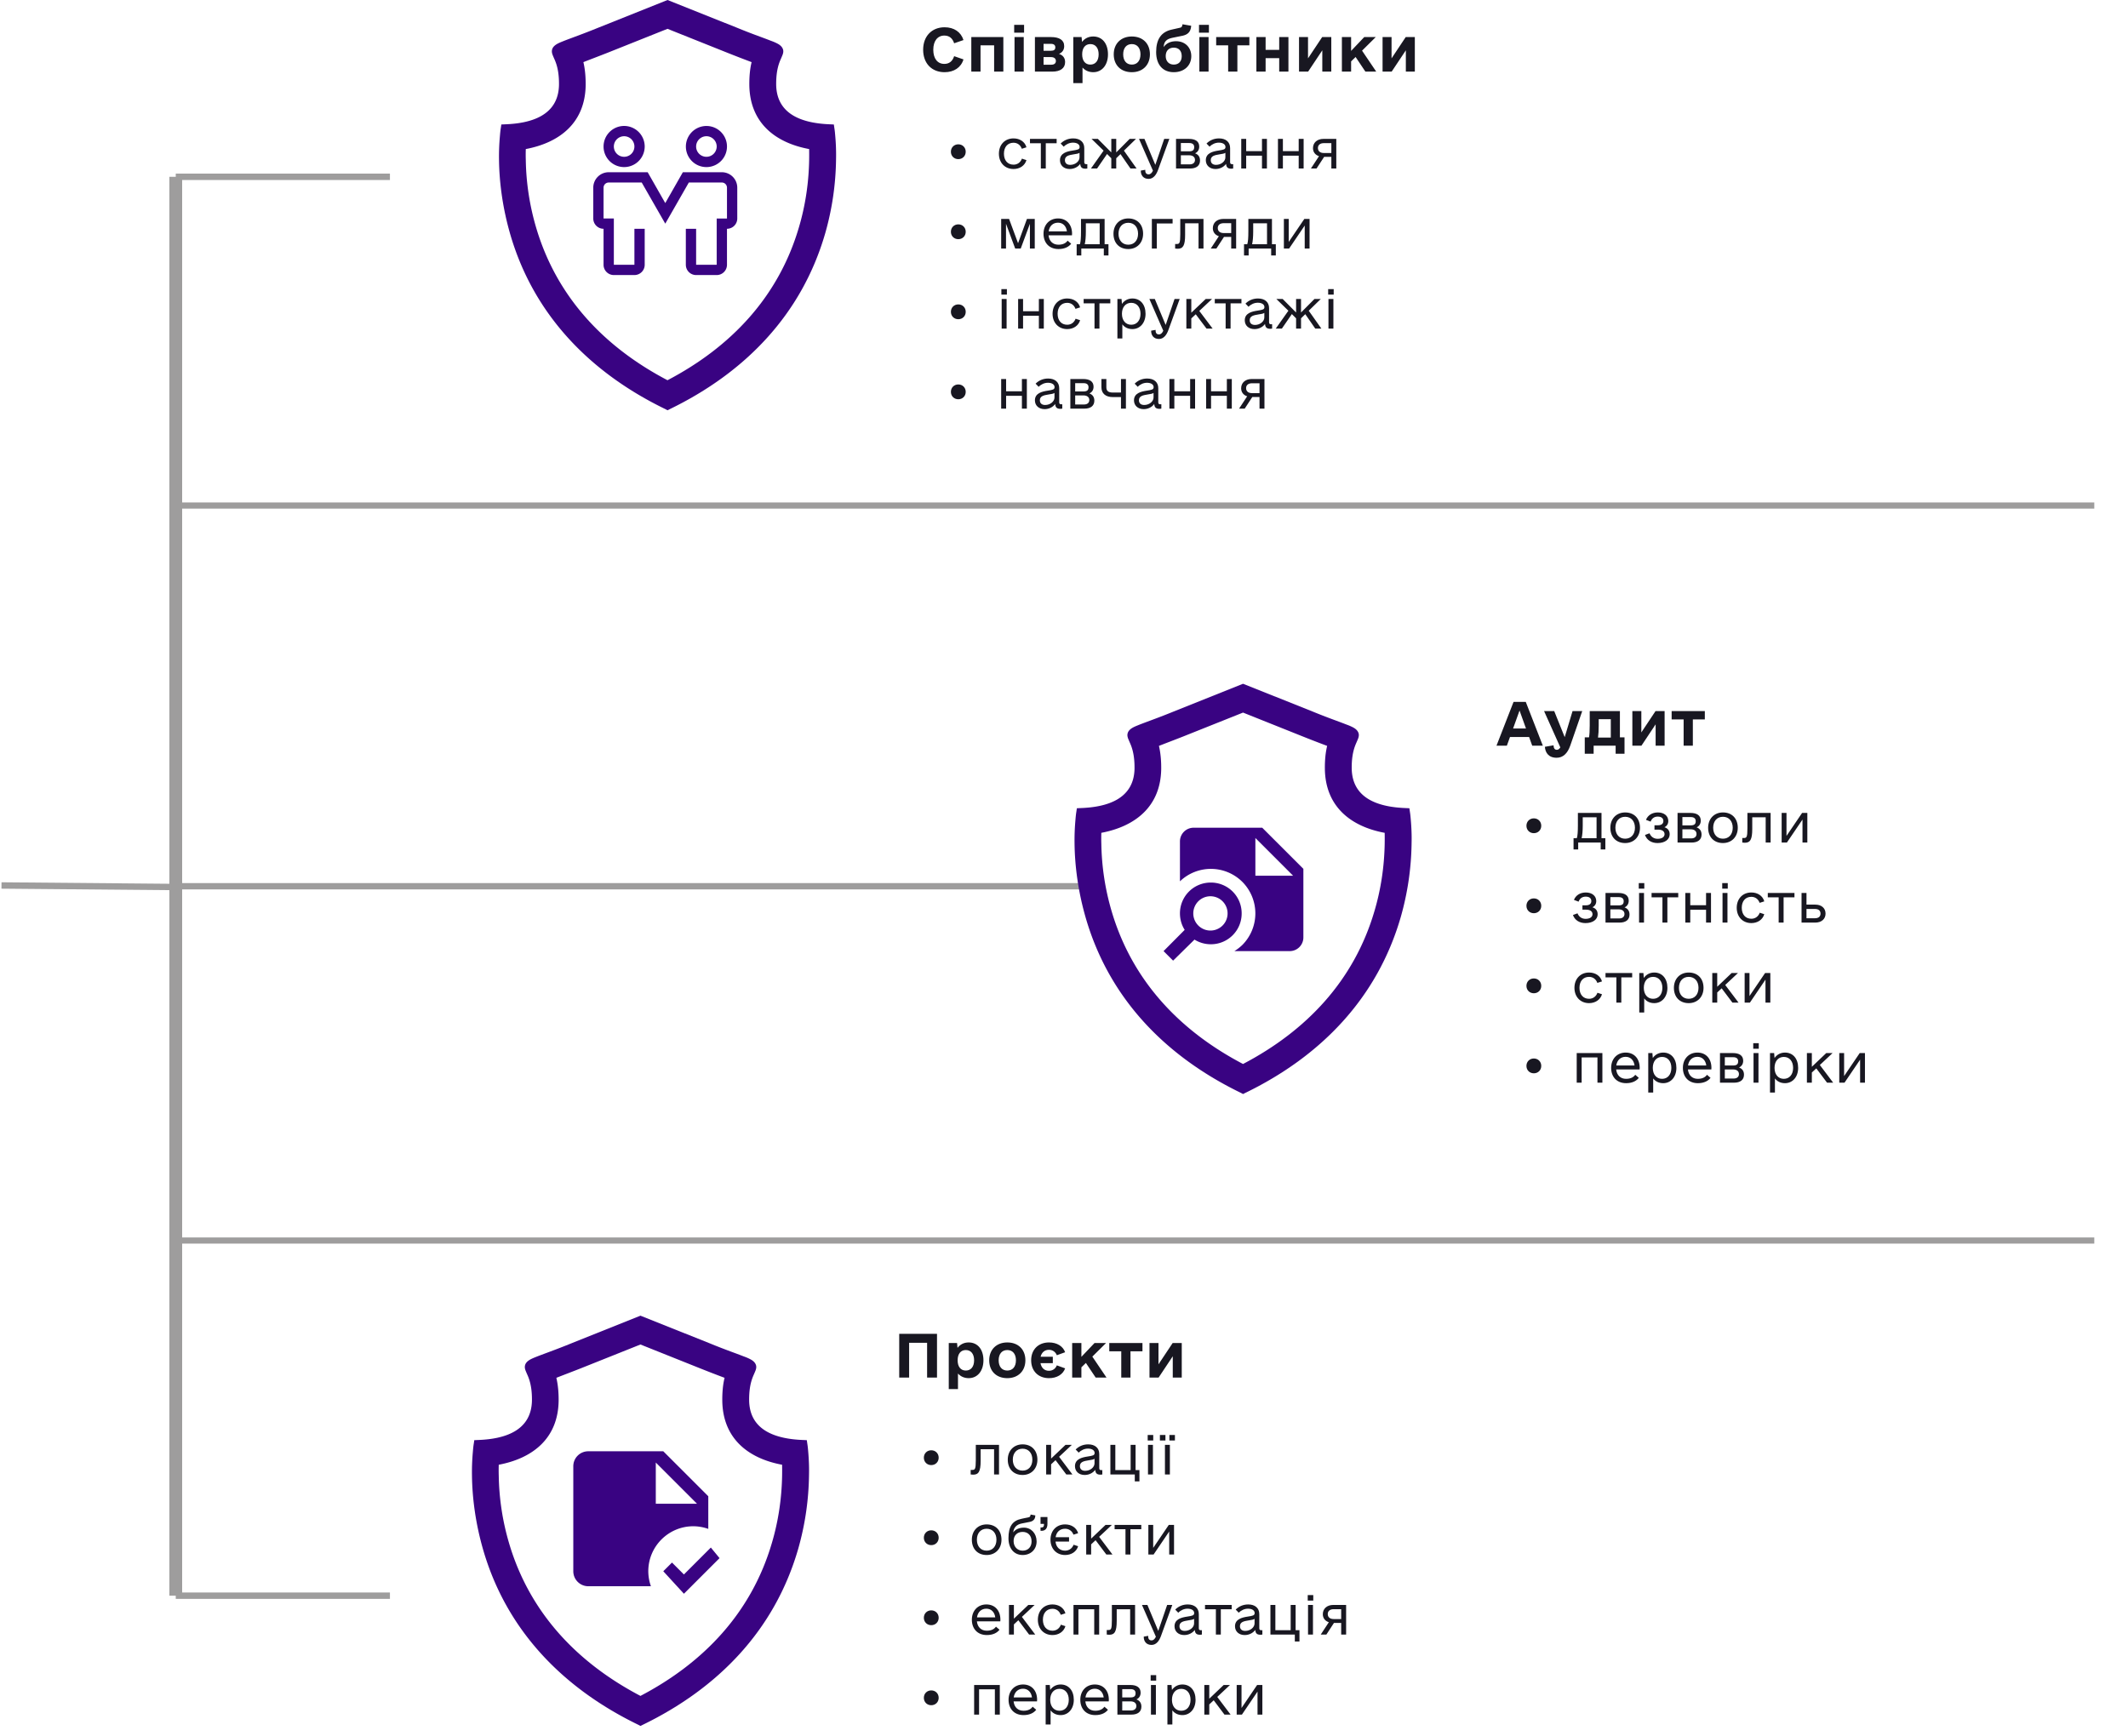
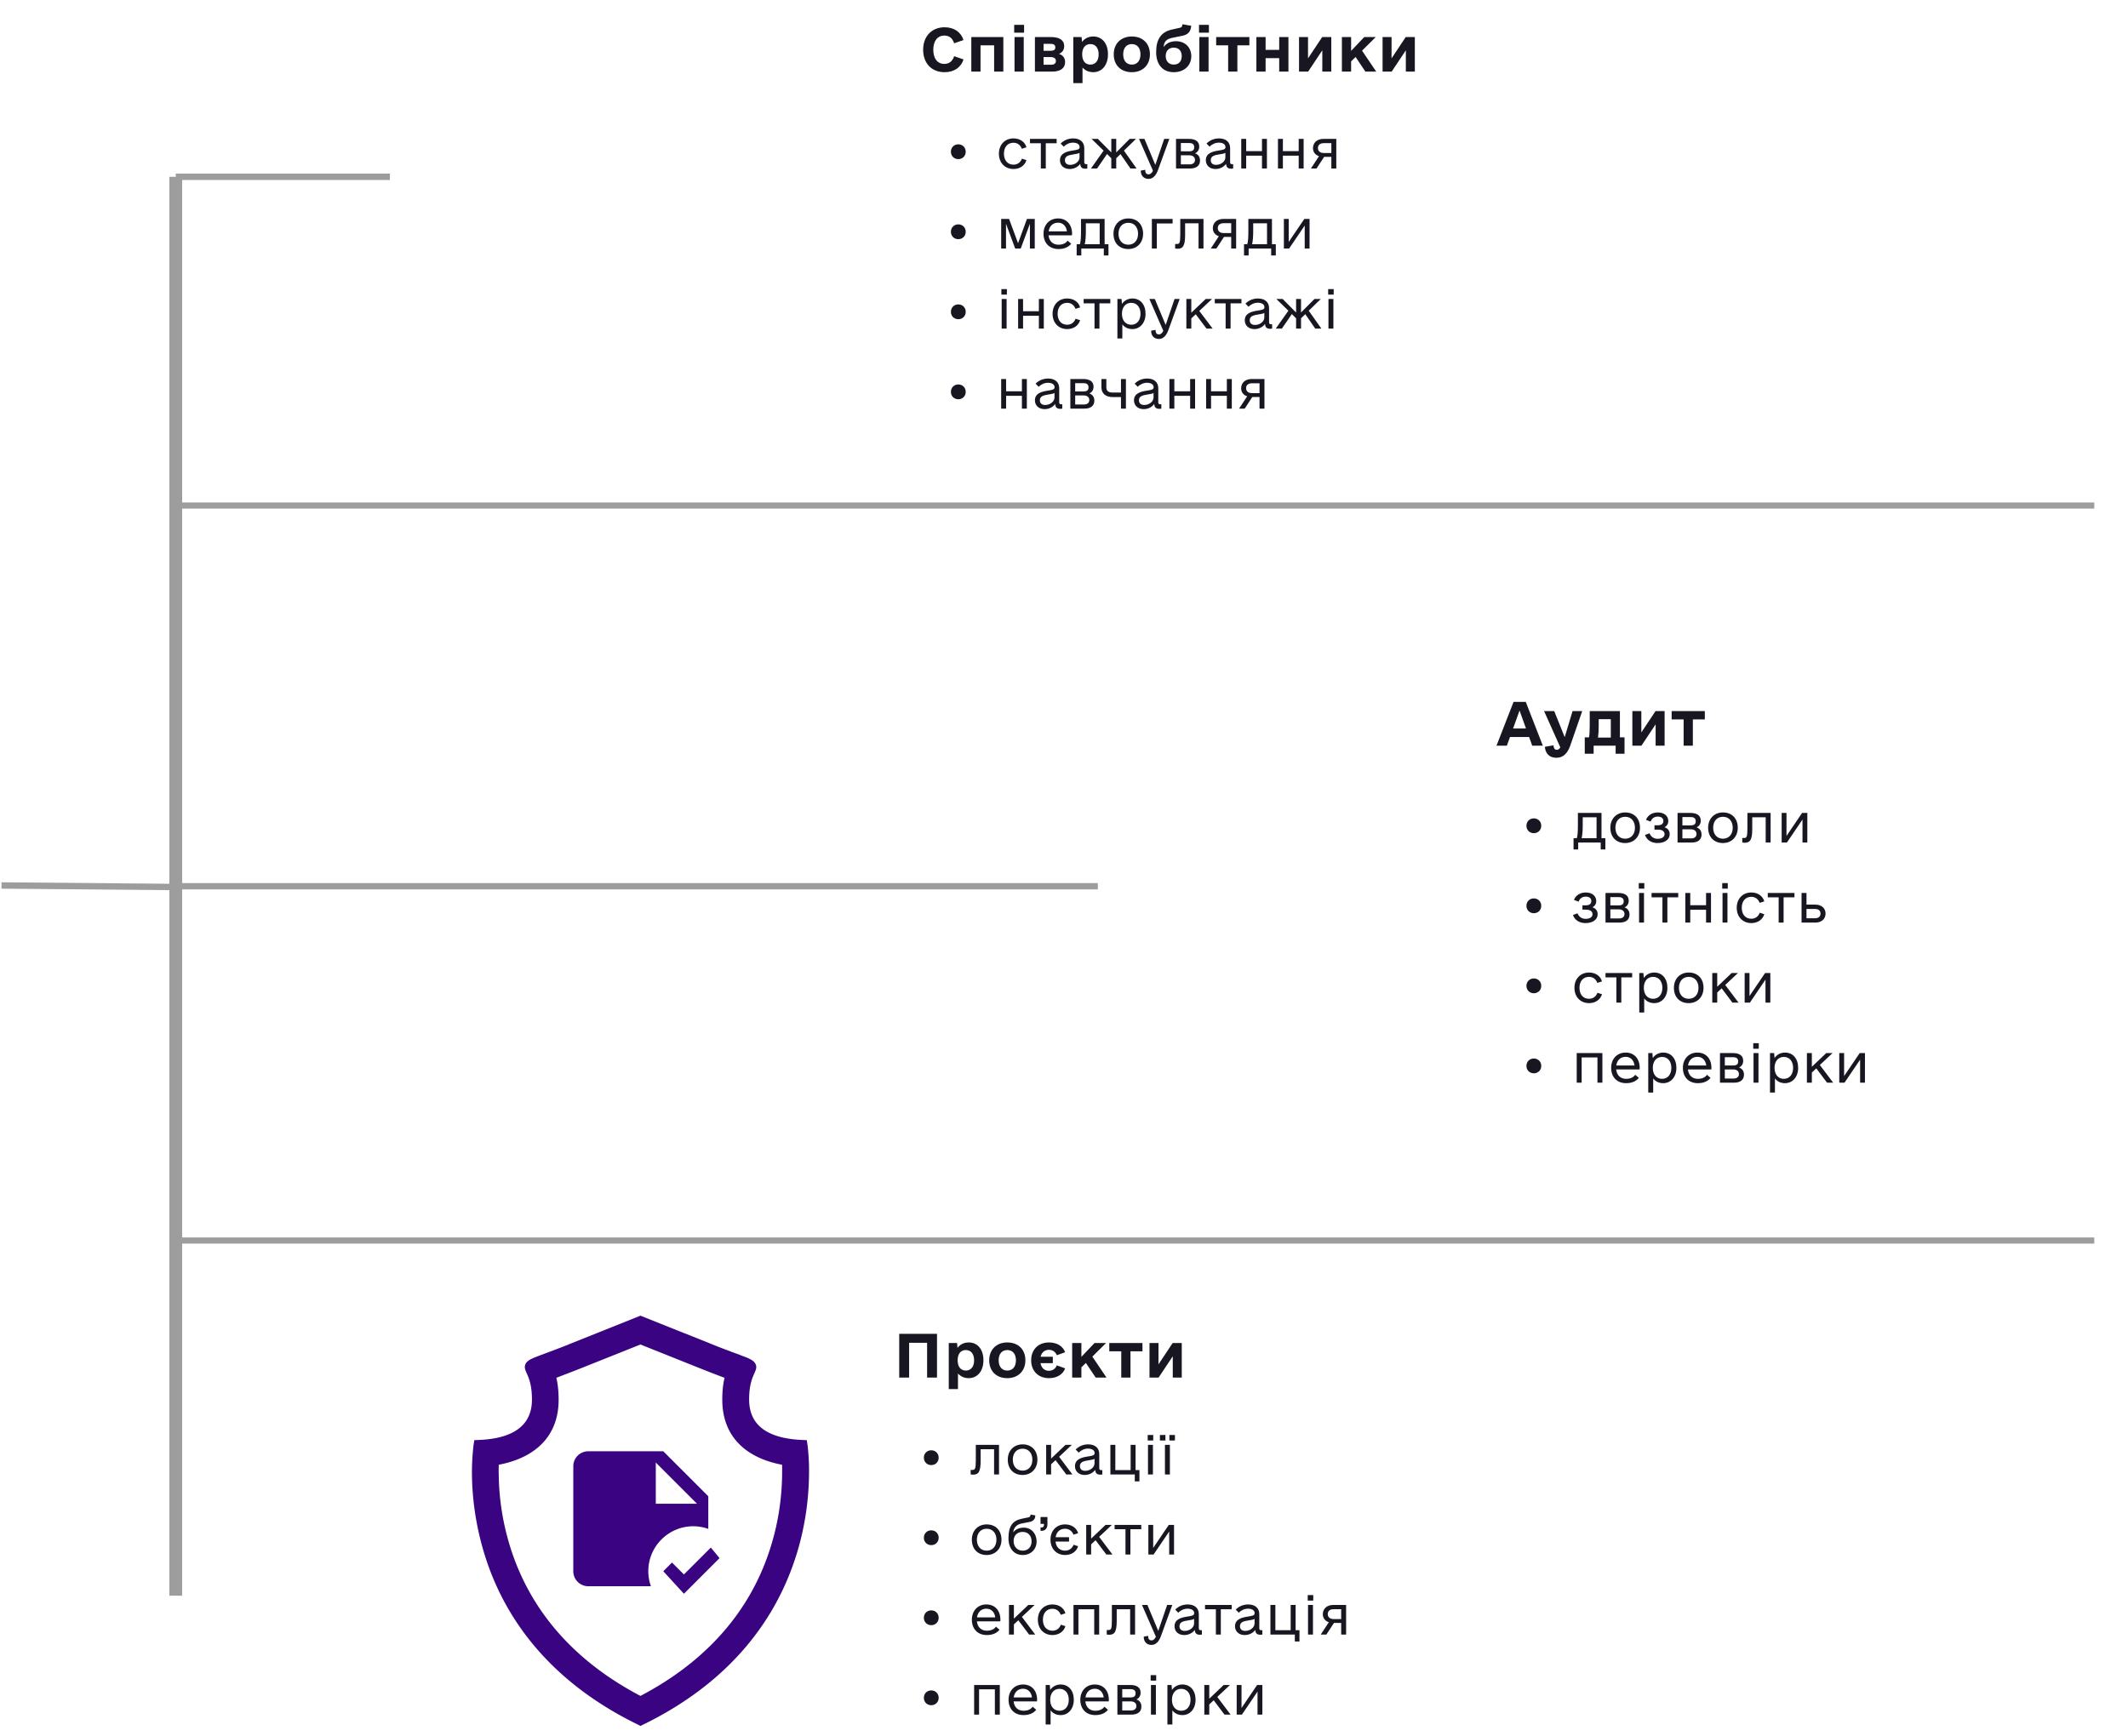
<svg xmlns="http://www.w3.org/2000/svg" width="505" height="412" fill="none">
  <path d="m.355 210.188 41.356.367M41.71 41.969h50.825" stroke="#9E9D9D" stroke-width="1.517" />
  <path d="M41.71 210.371h218.821" stroke="#9E9D9D" stroke-width="1.5" />
-   <path d="M41.71 378.773h50.825" stroke="#9E9D9D" stroke-width="1.517" />
  <path d="M43.228 378.773V41.969h-3.034v336.804h3.034Z" fill="#9E9D9D" mask="url(#path-2-inside-1_315_10337)" />
  <path d="M42 120h455M42 294.471h455" stroke="#9E9D9D" stroke-width="1.462" />
-   <path fill-rule="evenodd" clip-rule="evenodd" d="M294.532 259.445c-17.899-8.666-31.389-22.432-36.931-41.769-1.632-5.708-2.544-11.707-2.599-17.636a53.18 53.18 0 0 1 .207-5.335c.056-.664.111-1.341.222-1.991l.124-.857.884-.041c6.248-.221 12.703-2.115 12.799-9.426.014-1.825-.165-3.677-.815-5.391-.18-.484-.401-.926-.581-1.382-.221-.498-.373-.995-.248-1.507.138-.594.58-.995 1.092-1.313.552-.331 1.23-.58 1.838-.829 1.036-.401 2.101-.788 3.123-1.175a161.32 161.32 0 0 0 4.866-1.893l16.475-6.593 16.517 6.593c1.603.663 3.221 1.285 4.852 1.893 1.05.387 2.1.774 3.123 1.175.622.221 1.286.498 1.852.829.512.318.926.719 1.092 1.313.125.512-.027 1.009-.249 1.507-.179.456-.4.898-.58 1.382-.65 1.714-.829 3.566-.816 5.391.097 7.311 6.552 9.191 12.799 9.426l.885.041.124.857c.111.65.166 1.327.221 1.991.152 1.783.222 3.58.18 5.335a66.83 66.83 0 0 1-2.571 17.636c-5.584 19.337-19.06 33.103-36.931 41.769l-.498.249-.456-.249Zm.456-6.883c15.024-7.878 26.33-19.751 31.182-36.282 1.534-5.169 2.336-10.559 2.432-15.964.014-.857.014-1.741 0-2.626-8.099-1.506-14.084-6.275-14.194-15.204-.014-1.824.11-3.649.539-5.432a287.444 287.444 0 0 1-5.819-2.253l-14.14-5.653-14.153 5.653c-1.921.761-3.87 1.493-5.805 2.253.414 1.77.553 3.608.539 5.432-.111 8.929-6.109 13.67-14.209 15.204a40.62 40.62 0 0 0 0 2.612 59.94 59.94 0 0 0 2.433 15.965c4.865 16.53 16.171 28.417 31.195 36.295Z" fill="#390382" />
-   <path d="M299.544 196.479h-16.272a3.244 3.244 0 0 0-3.255 3.254v9.47a10.59 10.59 0 0 1 14.808.13 10.622 10.622 0 0 1 0 14.971 11.518 11.518 0 0 1-1.888 1.464h13.116a3.243 3.243 0 0 0 3.254-3.254v-16.272l-9.763-9.763Zm-1.627 11.39v-8.95l8.949 8.95h-8.949Zm-10.577 1.627a7.293 7.293 0 0 0-7.323 7.323c0 1.432.407 2.782 1.123 3.905l-5.012 5.044 2.262 2.262 5.077-4.995a7.325 7.325 0 0 0 3.873 1.106 7.291 7.291 0 0 0 7.322-7.322 7.292 7.292 0 0 0-7.322-7.323Zm0 11.391a4.07 4.07 0 1 1 .001-8.138 4.07 4.07 0 0 1-.001 8.138Z" fill="#390382" />
  <path d="m363.613 177-.738-2.051h-4.539l-.738 2.051h-2.461l4.047-10.391h2.898L366.129 177h-2.516Zm-4.539-4.074h3.063l-1.532-4.266-1.531 4.266Zm14.11-4.129h2.297L372.637 177c-.656 1.859-1.722 2.871-3.226 2.871-2.024 0-2.707-1.34-2.789-2.598l2.05-.355c.028.656.246 1.066.793 1.066.328 0 .575-.191.821-.574l-3.856-8.613h2.406l2.489 6.18 1.859-6.18Zm11.239 6.234h1.094v3.883h-2.106V177h-5.222v1.914h-2.106v-3.883h1.012c.109-.629.164-1.531.164-2.816v-3.418h7.164v6.234Zm-5.195.055h3.035v-4.375h-2.871v1.586c0 1.066-.055 2.023-.164 2.789Zm13.645-6.289h2.16V177H392.9v-5.059L389.537 177h-2.16v-8.203h2.132v5.058l3.364-5.058Zm11.703 0v1.969h-2.843V177h-2.188v-6.234h-2.844v-1.969h7.875ZM364 197.773c-1.008 0-1.758-.75-1.758-1.757 0-1.008.75-1.758 1.758-1.758s1.758.75 1.758 1.758c0 1.007-.75 1.757-1.758 1.757Zm16.055 1.196h.914v2.672h-1.102V200h-5.344v1.641h-1.101v-2.672h.773c.188-.563.258-1.547.258-3.071v-2.929h5.602v6Zm-4.711 0h3.539V194h-3.281v1.969c0 1.242-.094 2.273-.258 3Zm10.328 1.148c-2.132 0-3.515-1.429-3.515-3.633 0-2.156 1.453-3.632 3.515-3.632 2.133 0 3.516 1.429 3.516 3.632 0 2.157-1.453 3.633-3.516 3.633Zm0-1.031c1.407 0 2.321-1.031 2.321-2.602 0-1.57-.914-2.601-2.321-2.601-1.406 0-2.32 1.031-2.32 2.601 0 1.571.914 2.602 2.32 2.602Zm9.321-2.719c.797.235 1.242.821 1.242 1.664 0 1.242-1.148 2.086-2.882 2.086-1.477 0-2.555-.726-2.977-1.922l1.078-.398c.352.867 1.055 1.312 1.922 1.312 1.008 0 1.641-.421 1.641-1.101 0-.68-.563-1.078-1.524-1.078h-.867v-1.032h.82c.844 0 1.289-.375 1.289-1.007 0-.68-.492-1.055-1.336-1.055-.82 0-1.406.422-1.687 1.195l-1.102-.422c.422-1.078 1.454-1.757 2.813-1.757 1.476 0 2.461.796 2.484 2.015 0 .68-.304 1.195-.914 1.5Zm7.634.024c.75.281 1.171.843 1.171 1.711 0 1.242-.89 1.898-2.367 1.898h-3.328v-7.031h3.07c1.477 0 2.438.562 2.438 1.828 0 .773-.375 1.312-.984 1.594Zm-3.375-2.438v1.969h1.921c.891 0 1.243-.281 1.243-1.008 0-.633-.422-.961-1.149-.961h-2.015Zm2.086 5.063c.796 0 1.265-.399 1.265-1.055 0-.68-.515-1.102-1.383-1.102h-1.968v2.157h2.086Zm7.539 1.101c-2.133 0-3.516-1.429-3.516-3.633 0-2.156 1.454-3.632 3.516-3.632 2.133 0 3.516 1.429 3.516 3.632 0 2.157-1.453 3.633-3.516 3.633Zm0-1.031c1.406 0 2.32-1.031 2.32-2.602 0-1.57-.914-2.601-2.32-2.601-1.406 0-2.32 1.031-2.32 2.601 0 1.571.914 2.602 2.32 2.602Zm11.313-6.117V200h-1.172v-6h-3.187v2.766c0 2.578-.516 3.281-1.781 3.281-.235 0-.469-.024-.586-.047v-1.078h.328c.679 0 .89-.117.89-2.297v-3.656h5.508Zm7.469 0h1.243V200h-1.149v-5.461L424.05 200h-1.242v-7.031h1.148v5.461l3.703-5.461ZM364 216.773c-1.008 0-1.758-.75-1.758-1.757 0-1.008.75-1.758 1.758-1.758s1.758.75 1.758 1.758c0 1.007-.75 1.757-1.758 1.757Zm13.898-1.406c.797.235 1.243.821 1.243 1.664 0 1.242-1.149 2.086-2.883 2.086-1.477 0-2.555-.726-2.977-1.922l1.078-.398c.352.867 1.055 1.312 1.922 1.312 1.008 0 1.641-.421 1.641-1.101 0-.68-.563-1.078-1.524-1.078h-.867v-1.032h.821c.843 0 1.289-.375 1.289-1.007 0-.68-.493-1.055-1.336-1.055-.821 0-1.407.422-1.688 1.195l-1.101-.422c.422-1.078 1.453-1.757 2.812-1.757 1.477 0 2.461.796 2.484 2.015 0 .68-.304 1.195-.914 1.5Zm7.634.024c.75.281 1.172.843 1.172 1.711 0 1.242-.891 1.898-2.368 1.898h-3.328v-7.031h3.071c1.476 0 2.437.562 2.437 1.828 0 .773-.375 1.312-.984 1.594Zm-3.375-2.438v1.969h1.922c.89 0 1.242-.281 1.242-1.008 0-.633-.422-.961-1.149-.961h-2.015Zm2.086 5.063c.797 0 1.265-.399 1.265-1.055 0-.68-.515-1.102-1.382-1.102h-1.969v2.157h2.086Zm4.656-7.078v-1.313h1.313v1.313h-1.313Zm.071 8.062v-7.031h1.172V219h-1.172Zm9.297-7.031V213h-2.578v6h-1.172v-6h-2.578v-1.031h6.328Zm6.602 0h1.172V219h-1.172v-3.047h-3.75V219h-1.172v-7.031h1.172v2.906h3.75v-2.906Zm3.837-1.031v-1.313h1.312v1.313h-1.312Zm.07 8.062v-7.031h1.172V219h-1.172Zm6.837.117c-2.04 0-3.469-1.476-3.469-3.633 0-2.156 1.429-3.632 3.469-3.632 1.476 0 2.695.773 3.07 2.109l-1.102.351c-.328-.89-1.031-1.429-1.968-1.429-1.407 0-2.274 1.031-2.274 2.601 0 1.571.867 2.602 2.274 2.602.937 0 1.664-.539 1.992-1.43l1.078.352c-.399 1.336-1.617 2.109-3.07 2.109Zm10.234-7.148V213h-2.578v6h-1.172v-6h-2.578v-1.031h6.328Zm4.938 2.765c1.477 0 2.438.844 2.438 2.133 0 1.289-.961 2.133-2.438 2.133h-3.257v-7.031h1.172v2.765h2.085Zm-.07 3.235c.844 0 1.313-.399 1.313-1.102 0-.703-.469-1.101-1.313-1.101H428.7v2.203h2.015ZM364 235.773c-1.008 0-1.758-.75-1.758-1.757 0-1.008.75-1.758 1.758-1.758s1.758.75 1.758 1.758c0 1.007-.75 1.757-1.758 1.757Zm13.102 2.344c-2.04 0-3.469-1.476-3.469-3.633 0-2.156 1.429-3.632 3.469-3.632 1.476 0 2.695.773 3.07 2.109l-1.102.351c-.328-.89-1.031-1.429-1.968-1.429-1.407 0-2.274 1.031-2.274 2.601 0 1.571.867 2.602 2.274 2.602.937 0 1.664-.539 1.992-1.43l1.078.352c-.399 1.336-1.617 2.109-3.07 2.109Zm10.234-7.148V232h-2.578v6h-1.172v-6h-2.578v-1.031h6.328Zm5.243-.117c1.875 0 3.117 1.429 3.117 3.632 0 2.157-1.312 3.633-3.117 3.633-1.008 0-1.851-.398-2.39-1.125v3.352h-1.172v-9.375h.984l.094 1.172c.562-.821 1.453-1.289 2.484-1.289Zm-.281 6.234c1.336 0 2.203-1.031 2.203-2.602 0-1.57-.867-2.601-2.203-2.601-1.336 0-2.203 1.031-2.203 2.601 0 1.571.867 2.602 2.203 2.602Zm8.454 1.031c-2.133 0-3.516-1.429-3.516-3.633 0-2.156 1.453-3.632 3.516-3.632 2.132 0 3.515 1.429 3.515 3.632 0 2.157-1.453 3.633-3.515 3.633Zm0-1.031c1.406 0 2.32-1.031 2.32-2.602 0-1.57-.914-2.601-2.32-2.601-1.407 0-2.321 1.031-2.321 2.601 0 1.571.914 2.602 2.321 2.602Zm10.375.914-2.555-3.398-1.054.984V238h-1.172v-7.031h1.172v3.258l3.422-3.258h1.5l-3.024 2.836L412.58 238h-1.453Zm7.751-7.031h1.242V238h-1.149v-5.461L415.268 238h-1.242v-7.031h1.149v5.461l3.703-5.461ZM364 254.773c-1.008 0-1.758-.75-1.758-1.757 0-1.008.75-1.758 1.758-1.758s1.758.75 1.758 1.758c0 1.007-.75 1.757-1.758 1.757Zm16.266-4.804V257h-1.172v-6h-3.75v6h-1.172v-7.031h6.094Zm3.274 3.89c.14 1.36 1.007 2.227 2.343 2.227 1.149 0 1.805-.422 2.18-.961l.844.727c-.516.679-1.477 1.265-3 1.265-2.274 0-3.563-1.547-3.563-3.633 0-2.156 1.43-3.632 3.446-3.632 2.015 0 3.328 1.429 3.328 3.632 0 .141 0 .258-.024.375h-5.554Zm2.25-3c-1.219 0-2.039.797-2.227 2.063h4.336c-.164-1.266-.961-2.063-2.109-2.063Zm8.922-1.007c1.875 0 3.117 1.429 3.117 3.632 0 2.157-1.312 3.633-3.117 3.633-1.008 0-1.852-.398-2.391-1.125v3.352h-1.172v-9.375h.985l.094 1.172c.562-.821 1.453-1.289 2.484-1.289Zm-.281 6.234c1.336 0 2.203-1.031 2.203-2.602 0-1.57-.867-2.601-2.203-2.601-1.336 0-2.203 1.031-2.203 2.601 0 1.571.867 2.602 2.203 2.602Zm6.133-2.227c.141 1.36 1.008 2.227 2.344 2.227 1.148 0 1.805-.422 2.18-.961l.843.727c-.515.679-1.476 1.265-3 1.265-2.273 0-3.562-1.547-3.562-3.633 0-2.156 1.429-3.632 3.445-3.632s3.328 1.429 3.328 3.632c0 .141 0 .258-.023.375h-5.555Zm2.25-3c-1.219 0-2.039.797-2.226 2.063h4.335c-.164-1.266-.96-2.063-2.109-2.063Zm9.883 2.532c.75.281 1.172.843 1.172 1.711 0 1.242-.89 1.898-2.367 1.898h-3.328v-7.031h3.07c1.477 0 2.438.562 2.438 1.828 0 .773-.375 1.312-.985 1.594Zm-3.375-2.438v1.969h1.922c.891 0 1.242-.281 1.242-1.008 0-.633-.421-.961-1.148-.961h-2.016Zm2.086 5.063c.797 0 1.266-.399 1.266-1.055 0-.68-.516-1.102-1.383-1.102h-1.969v2.157h2.086Zm4.657-7.078v-1.313h1.313v1.313h-1.313Zm.07 8.062v-7.031h1.172V257h-1.172Zm7.47-7.148c1.875 0 3.117 1.429 3.117 3.632 0 2.157-1.313 3.633-3.117 3.633-1.008 0-1.852-.398-2.391-1.125v3.352h-1.172v-9.375h.985l.093 1.172c.563-.821 1.453-1.289 2.485-1.289Zm-.282 6.234c1.336 0 2.204-1.031 2.204-2.602 0-1.57-.868-2.601-2.204-2.601-1.335 0-2.203 1.031-2.203 2.601 0 1.571.868 2.602 2.203 2.602Zm10.259.914-2.555-3.398-1.055.984V257h-1.171v-7.031h1.171v3.258l3.422-3.258h1.5l-3.023 2.836 3.164 4.195h-1.453Zm7.75-7.031h1.243V257h-1.149v-5.461L437.723 257h-1.242v-7.031h1.148v5.461l3.703-5.461Z" fill="#181721" />
-   <path fill-rule="evenodd" clip-rule="evenodd" d="M121.018 55.37c5.543 19.336 19.033 33.103 36.932 41.769l.456.249.498-.25c17.871-8.665 31.347-22.432 36.931-41.768a66.835 66.835 0 0 0 2.571-17.637 49.265 49.265 0 0 0-.18-5.335l-.003-.035c-.054-.652-.109-1.317-.218-1.955l-.124-.857-.885-.042c-6.247-.235-12.702-2.114-12.799-9.426-.013-1.825.166-3.677.816-5.39.1-.27.213-.526.324-.778.089-.202.177-.402.256-.605.222-.497.373-.995.249-1.506-.166-.595-.58-.995-1.092-1.313-.566-.332-1.23-.609-1.852-.83-1.023-.4-2.073-.788-3.123-1.175a145.761 145.761 0 0 1-4.852-1.893L158.406 0l-16.475 6.593a161.567 161.567 0 0 1-4.865 1.893c-.399.151-.805.302-1.212.454-.637.237-1.28.477-1.912.721l-.322.13c-.517.208-1.059.425-1.517.7-.511.318-.953.718-1.091 1.313-.125.511.027 1.009.248 1.506.08.203.168.403.257.604.111.253.224.51.324.779.65 1.713.829 3.565.815 5.39-.096 7.312-6.551 9.205-12.798 9.426l-.885.042-.125.857c-.108.637-.163 1.3-.217 1.95l-.004.04a53.181 53.181 0 0 0-.207 5.335c.055 5.93.968 11.928 2.598 17.637Zm68.57-1.396c-4.852 16.53-16.158 28.403-31.182 36.282-15.024-7.879-26.33-19.765-31.195-36.296a59.932 59.932 0 0 1-2.433-15.964 40.63 40.63 0 0 1 0-2.613c8.1-1.534 14.098-6.275 14.209-15.203.013-1.825-.125-3.663-.539-5.432.894-.352 1.792-.697 2.688-1.042 1.043-.402 2.084-.803 3.117-1.211l14.153-5.653 14.14 5.653c1.935.774 3.87 1.52 5.819 2.253-.429 1.783-.553 3.607-.539 5.432.11 8.928 6.095 13.697 14.194 15.203a82.1 82.1 0 0 1 0 2.627c-.096 5.404-.898 10.794-2.432 15.964ZM145.401 38.84a4.884 4.884 0 0 0 7.594-4.06 4.885 4.885 0 0 0-3.014-4.51 4.88 4.88 0 0 0-6.656 3.558 4.88 4.88 0 0 0 2.076 5.012Zm1.356-6.089a2.438 2.438 0 0 1 3.082.304 2.44 2.44 0 1 1-3.082-.304Zm18.17 6.089a4.885 4.885 0 0 0 6.164-.608 4.88 4.88 0 0 0-1.583-7.961 4.883 4.883 0 0 0-4.581 8.569Zm1.357-6.089a2.438 2.438 0 0 1 3.796 2.03 2.442 2.442 0 0 1-4.166 1.726 2.44 2.44 0 0 1 .37-3.755Zm-1.085 32.54h4.881a2.44 2.44 0 0 0 2.441-2.441v-8.543a2.442 2.442 0 0 0 2.441-2.44v-7.323a3.664 3.664 0 0 0-3.661-3.661h-9.251l-4.174 7.322-4.174-7.322h-9.25a3.662 3.662 0 0 0-3.661 3.66v7.323a2.443 2.443 0 0 0 2.44 2.441v8.543a2.444 2.444 0 0 0 2.441 2.44h4.882a2.442 2.442 0 0 0 2.441-2.44v-8.543h-2.441v8.543h-4.882V51.867h-2.441v-7.322a1.22 1.22 0 0 1 1.221-1.22h7.835l5.589 9.763 5.59-9.764h7.835a1.222 1.222 0 0 1 1.22 1.22v7.323h-2.441v10.984h-4.881v-8.543h-2.441v8.543a2.44 2.44 0 0 0 2.441 2.44Z" fill="#390382" />
  <path d="M224.16 17.137c-3.062 0-5.086-2.106-5.086-5.332 0-3.2 2.051-5.332 5.086-5.332 2.242 0 3.883 1.12 4.485 3.035l-2.215.765c-.383-1.203-1.176-1.832-2.325-1.832-1.613 0-2.625 1.286-2.625 3.364s.985 3.363 2.625 3.363c1.149 0 1.942-.629 2.325-1.832l2.215.766c-.575 1.914-2.243 3.035-4.485 3.035Zm13.946-8.34V17h-2.188v-6.234h-3.226V17h-2.188V8.797h7.602Zm2.571-1.04V5.899h2.351v1.86h-2.351Zm.082 9.243V8.797h2.187V17h-2.187Zm10.555-4.21c.93.3 1.449.983 1.449 1.94 0 1.477-1.148 2.27-3.062 2.27h-4.102V8.797h3.801c1.969 0 3.145.683 3.145 2.16 0 .902-.465 1.504-1.231 1.832Zm-3.664-2.38v1.64h1.75c.711 0 1.039-.245 1.039-.82 0-.52-.355-.82-1.012-.82h-1.777Zm1.832 4.95c.711 0 1.094-.329 1.094-.876 0-.574-.41-.93-1.149-.93h-1.777v1.805h1.832Zm9.954-6.7c2.133 0 3.5 1.668 3.5 4.238 0 2.543-1.422 4.239-3.5 4.239-1.067 0-1.914-.41-2.543-1.094v3.691h-2.188V8.797h1.969l.109 1.148c.629-.82 1.532-1.285 2.653-1.285Zm-.684 6.672c1.231 0 1.969-.93 1.969-2.434 0-1.503-.738-2.433-1.969-2.433-1.23 0-1.941.93-1.941 2.433 0 1.504.711 2.434 1.941 2.434Zm9.844 1.805c-2.597 0-4.293-1.668-4.293-4.239 0-2.543 1.723-4.238 4.293-4.238 2.598 0 4.293 1.668 4.293 4.238 0 2.543-1.722 4.239-4.293 4.239Zm0-1.805c1.258 0 2.051-.902 2.051-2.434 0-1.53-.793-2.433-2.051-2.433-1.257 0-2.05.902-2.05 2.433 0 1.532.793 2.434 2.05 2.434Zm10.501-5.55c2.133 0 3.609 1.476 3.609 3.554 0 2.242-1.695 3.8-4.156 3.8-2.625 0-4.184-1.804-4.184-4.784 0-3.036 1.204-4.786 3.719-5.332l1.942-.438c.3-.055.464-.219.519-.492l.082-.328 2.051.355-.027.301c-.164 1.176-.793 1.777-1.942 2.05l-2.433.493c-1.504.3-2.051.93-2.133 2.215.601-.875 1.613-1.395 2.953-1.395Zm-.547 5.55c1.176 0 1.887-.766 1.887-1.996 0-1.285-.711-2.024-1.887-2.024-1.176 0-1.914.739-1.914 1.997 0 1.23.766 2.023 1.914 2.023Zm5.989-7.574v-1.86h2.351v1.86h-2.351Zm.082 9.242V8.797h2.187V17h-2.187Zm11.868-8.203v1.969h-2.844V17h-2.188v-6.234h-2.843v-1.97h7.875Zm7.082 0h2.188V17h-2.188v-3.2h-3.226V17h-2.188V8.797h2.188v3.035h3.226V8.797Zm10.2 0h2.16V17h-2.133v-5.059L310.435 17h-2.16V8.797h2.133v5.058l3.363-5.058ZM324.025 17l-2.324-3.473-1.066 1.04V17h-2.188V8.797h2.188v3.281l3.117-3.281h2.734l-3.254 3.226L326.596 17h-2.571Zm9.571-8.203h2.16V17h-2.132v-5.059L330.26 17h-2.16V8.797h2.133v5.058l3.363-5.058ZM227.418 37.773c-1.008 0-1.758-.75-1.758-1.757 0-1.008.75-1.758 1.758-1.758s1.758.75 1.758 1.758c0 1.007-.75 1.757-1.758 1.757Zm13.102 2.344c-2.04 0-3.469-1.476-3.469-3.633 0-2.156 1.429-3.632 3.469-3.632 1.476 0 2.695.773 3.07 2.109l-1.102.352c-.328-.891-1.031-1.43-1.968-1.43-1.407 0-2.274 1.031-2.274 2.601s.867 2.602 2.274 2.602c.937 0 1.664-.54 1.992-1.43l1.078.352c-.399 1.336-1.617 2.11-3.07 2.11Zm10.234-7.148V34h-2.578v6h-1.172v-6h-2.578v-1.031h6.328Zm7.024 6h.258V40c-.047.023-.234.047-.398.047-.867 0-1.219-.305-1.289-1.149-.516.727-1.453 1.22-2.508 1.22-1.359 0-2.297-.845-2.297-2.087 0-1.687 1.641-2.086 3.023-2.297 1.196-.187 1.641-.257 1.641-.843 0-.633-.633-1.032-1.57-1.032-.821 0-1.617.352-2.203.961l-.727-.75c.774-.773 1.781-1.218 2.977-1.218 1.617 0 2.625.867 2.625 2.296V38.5c0 .328.14.469.468.469Zm-3.796.164c1.171 0 2.203-.82 2.203-1.781v-1.079c-.258.188-.68.258-1.453.375-.985.164-2.016.329-2.016 1.36 0 .726.469 1.125 1.266 1.125Zm14.289.867-2.367-3.422-1.008.984V40h-1.172v-2.438l-1.008-1.007L260.349 40h-1.453l3-4.242-2.859-2.79h1.5l3.187 3.212v-3.211h1.172v3.21l3.188-3.21h1.5l-2.86 2.789 3 4.242h-1.453Zm8.008-7.031h1.219l-2.695 7.406c-.399 1.102-1.102 2.086-2.227 2.086-1.265 0-1.875-.89-1.851-1.969l1.054-.187c-.023.539.118 1.078.797 1.078.446 0 .75-.305 1.032-.867l-3.305-7.547h1.289l2.578 6.164 2.109-6.164Zm7.329 3.422c.75.28 1.172.843 1.172 1.71 0 1.243-.891 1.899-2.367 1.899h-3.328v-7.031h3.07c1.477 0 2.437.562 2.437 1.828 0 .773-.375 1.312-.984 1.594Zm-3.375-2.438v1.969h1.922c.891 0 1.242-.281 1.242-1.008 0-.633-.422-.96-1.148-.96h-2.016Zm2.086 5.063c.797 0 1.266-.399 1.266-1.055 0-.68-.516-1.102-1.383-1.102h-1.969v2.157h2.086Zm10.071-.047h.258V40c-.047.023-.235.047-.399.047-.867 0-1.218-.305-1.289-1.149-.515.727-1.453 1.22-2.508 1.22-1.359 0-2.296-.845-2.296-2.087 0-1.687 1.64-2.086 3.023-2.297 1.195-.187 1.641-.257 1.641-.843 0-.633-.633-1.032-1.571-1.032-.82 0-1.617.352-2.203.961l-.726-.75c.773-.773 1.781-1.218 2.976-1.218 1.617 0 2.625.867 2.625 2.296V38.5c0 .328.141.469.469.469Zm-3.797.164c1.172 0 2.203-.82 2.203-1.781v-1.079c-.258.188-.68.258-1.453.375-.984.164-2.016.329-2.016 1.36 0 .726.469 1.125 1.266 1.125Zm10.891-6.164h1.172V40h-1.172v-3.047h-3.75V40h-1.172v-7.031h1.172v2.906h3.75v-2.906Zm8.712 0h1.172V40h-1.172v-3.047h-3.75V40h-1.172v-7.031h1.172v2.906h3.75v-2.906Zm8.922 0V40h-1.172v-2.766h-1.711L312.431 40h-1.336l1.921-2.93c-.89-.28-1.429-.984-1.429-1.898 0-1.313.984-2.203 2.484-2.203h3.047Zm-2.953 3.351h1.781v-2.343h-1.781c-.891 0-1.406.445-1.406 1.148 0 .75.515 1.195 1.406 1.195Zm-86.747 20.453c-1.008 0-1.758-.75-1.758-1.757 0-1.008.75-1.758 1.758-1.758s1.758.75 1.758 1.758c0 1.007-.75 1.757-1.758 1.757Zm18.141-4.804V59h-1.149v-5.883L242.23 59h-1.312l-2.18-5.883V59h-1.148v-7.031h1.875l2.133 5.765 2.109-5.765h1.852Zm3.274 3.89c.14 1.36 1.007 2.227 2.343 2.227 1.149 0 1.805-.422 2.18-.961l.844.727c-.516.68-1.477 1.265-3 1.265-2.274 0-3.563-1.547-3.563-3.633 0-2.156 1.43-3.632 3.446-3.632 2.015 0 3.328 1.43 3.328 3.632 0 .141 0 .258-.024.375h-5.554Zm2.25-3c-1.219 0-2.04.797-2.227 2.063h4.336c-.164-1.266-.961-2.063-2.109-2.063Zm11.055 5.11h.914v2.672h-1.102V59h-5.343v1.64h-1.102V57.97h.773c.188-.563.258-1.547.258-3.07v-2.93h5.602v6Zm-4.711 0h3.539V53h-3.281v1.969c0 1.242-.094 2.273-.258 3Zm10.328 1.148c-2.132 0-3.515-1.43-3.515-3.633 0-2.156 1.453-3.632 3.515-3.632 2.133 0 3.516 1.43 3.516 3.632 0 2.157-1.453 3.633-3.516 3.633Zm0-1.031c1.407 0 2.321-1.031 2.321-2.602 0-1.57-.914-2.601-2.321-2.601-1.406 0-2.32 1.031-2.32 2.601s.914 2.602 2.32 2.602Zm10.517-6.117v1.078h-3.75V59h-1.172v-7.031h4.922Zm7.328 0V59h-1.172v-6h-3.187v2.766c0 2.578-.516 3.28-1.781 3.28-.235 0-.469-.023-.586-.046v-1.078h.328c.68 0 .89-.117.89-2.297v-3.656h5.508Zm7.751 0V59h-1.172v-2.766h-1.711L288.663 59h-1.336l1.922-2.93c-.89-.28-1.429-.984-1.429-1.898 0-1.313.984-2.203 2.484-2.203h3.047Zm-2.953 3.351h1.781v-2.343h-1.781c-.891 0-1.407.445-1.407 1.148 0 .75.516 1.195 1.407 1.195Zm11.453 2.649h.914v2.672h-1.101V59h-5.344v1.64h-1.101V57.97h.773c.187-.563.258-1.547.258-3.07v-2.93h5.601v6Zm-4.711 0h3.539V53h-3.281v1.969c0 1.242-.094 2.273-.258 3Zm12.392-6h1.242V59h-1.149v-5.46L305.922 59h-1.242v-7.031h1.148v5.46l3.704-5.46Zm-82.114 23.804c-1.008 0-1.758-.75-1.758-1.757 0-1.008.75-1.758 1.758-1.758s1.758.75 1.758 1.758c0 1.007-.75 1.757-1.758 1.757Zm10.219-5.835v-1.313h1.312v1.313h-1.312Zm.07 8.062v-7.031h1.172V78h-1.172Zm8.829-7.031h1.172V78h-1.172v-3.047h-3.75V78h-1.172v-7.031h1.172v2.906h3.75v-2.906Zm6.719 7.148c-2.039 0-3.469-1.476-3.469-3.633 0-2.156 1.43-3.632 3.469-3.632 1.477 0 2.695.773 3.07 2.109l-1.101.352c-.328-.891-1.032-1.43-1.969-1.43-1.406 0-2.273 1.031-2.273 2.601s.867 2.602 2.273 2.602c.937 0 1.664-.54 1.992-1.43l1.078.352c-.398 1.336-1.617 2.11-3.07 2.11Zm10.235-7.148V72h-2.578v6h-1.172v-6h-2.578v-1.031h6.328Zm5.243-.117c1.875 0 3.117 1.43 3.117 3.632 0 2.157-1.313 3.633-3.117 3.633-1.008 0-1.852-.398-2.391-1.125v3.352h-1.172v-9.375h.984l.094 1.172c.563-.82 1.453-1.29 2.485-1.29Zm-.282 6.234c1.336 0 2.203-1.031 2.203-2.602 0-1.57-.867-2.601-2.203-2.601-1.336 0-2.203 1.031-2.203 2.601s.867 2.602 2.203 2.602Zm10.282-6.117h1.219l-2.695 7.406c-.399 1.102-1.102 2.086-2.227 2.086-1.266 0-1.875-.89-1.852-1.969l1.055-.187c-.023.539.117 1.078.797 1.078.445 0 .75-.305 1.031-.867l-3.304-7.547h1.289l2.578 6.164 2.109-6.164ZM286.32 78l-2.555-3.398-1.055.984V78h-1.172v-7.031h1.172v3.258l3.422-3.258h1.5l-3.023 2.836L287.773 78h-1.453Zm8.289-7.031V72h-2.578v6h-1.172v-6h-2.578v-1.031h6.328Zm7.024 6h.258V78c-.047.023-.234.047-.398.047-.868 0-1.219-.305-1.29-1.149-.515.727-1.453 1.22-2.507 1.22-1.36 0-2.297-.845-2.297-2.087 0-1.687 1.64-2.086 3.023-2.297 1.196-.187 1.641-.257 1.641-.843 0-.633-.633-1.032-1.57-1.032-.821 0-1.618.352-2.204.961l-.726-.75c.773-.773 1.781-1.218 2.976-1.218 1.618 0 2.625.867 2.625 2.296V76.5c0 .328.141.469.469.469Zm-3.797.164c1.172 0 2.203-.82 2.203-1.781v-1.079c-.257.188-.679.258-1.453.375-.984.165-2.015.329-2.015 1.36 0 .726.468 1.125 1.265 1.125Zm14.29.867-2.367-3.422-1.008.984V78h-1.172v-2.438l-1.008-1.007L304.204 78h-1.453l3-4.242-2.86-2.79h1.5l3.188 3.212v-3.211h1.172v3.21l3.187-3.21h1.5l-2.859 2.789 3 4.242h-1.453Zm3.063-8.063v-1.312h1.312v1.313h-1.312Zm.07 8.063v-7.031h1.172V78h-1.172Zm-87.841 16.773c-1.008 0-1.758-.75-1.758-1.757 0-1.008.75-1.758 1.758-1.758s1.758.75 1.758 1.758c0 1.007-.75 1.757-1.758 1.757Zm15.094-4.804h1.172V97h-1.172v-3.047h-3.75V97h-1.172v-7.031h1.172v2.906h3.75v-2.906Zm9.321 6h.257V97c-.047.023-.234.047-.398.047-.867 0-1.219-.305-1.289-1.149-.516.727-1.453 1.22-2.508 1.22-1.359 0-2.297-.845-2.297-2.087 0-1.687 1.641-2.086 3.024-2.297 1.195-.187 1.64-.257 1.64-.843 0-.633-.633-1.032-1.57-1.032-.82 0-1.617.352-2.203.961l-.727-.75c.774-.773 1.781-1.218 2.977-1.218 1.617 0 2.625.867 2.625 2.296V95.5c0 .328.14.469.469.469Zm-3.797.164c1.172 0 2.203-.82 2.203-1.781v-1.079c-.258.188-.68.258-1.453.375-.985.165-2.016.329-2.016 1.36 0 .726.469 1.125 1.266 1.125Zm10.492-2.742c.75.28 1.172.843 1.172 1.71 0 1.243-.89 1.899-2.367 1.899h-3.328v-7.031h3.07c1.477 0 2.438.562 2.438 1.828 0 .773-.375 1.312-.985 1.594Zm-3.375-2.438v1.969h1.922c.891 0 1.242-.281 1.242-1.008 0-.633-.421-.96-1.148-.96h-2.016Zm2.086 5.063c.797 0 1.266-.399 1.266-1.055 0-.68-.516-1.102-1.383-1.102h-1.969v2.157h2.086Zm8.782-6.047h1.172V97h-1.172v-2.742h-1.922c-1.758 0-2.719-.89-2.719-2.344V89.97h1.172v1.945c0 .867.446 1.266 1.547 1.266h1.922v-3.211Zm9.321 6h.258V97c-.047.023-.235.047-.399.047-.867 0-1.218-.305-1.289-1.149-.515.727-1.453 1.22-2.508 1.22-1.359 0-2.296-.845-2.296-2.087 0-1.687 1.64-2.086 3.023-2.297 1.195-.187 1.641-.257 1.641-.843 0-.633-.633-1.032-1.571-1.032-.82 0-1.617.352-2.203.961l-.726-.75c.773-.773 1.781-1.218 2.976-1.218 1.617 0 2.625.867 2.625 2.296V95.5c0 .328.141.469.469.469Zm-3.797.164c1.172 0 2.203-.82 2.203-1.781v-1.079c-.258.188-.679.258-1.453.375-.984.165-2.016.329-2.016 1.36 0 .726.469 1.125 1.266 1.125Zm10.891-6.164h1.172V97h-1.172v-3.047h-3.75V97h-1.172v-7.031h1.172v2.906h3.75v-2.906Zm8.712 0h1.172V97h-1.172v-3.047h-3.75V97h-1.172v-7.031h1.172v2.906h3.75v-2.906Zm8.922 0V97h-1.172v-2.766h-1.711L295.383 97h-1.336l1.922-2.93c-.891-.28-1.43-.984-1.43-1.898 0-1.313.984-2.203 2.484-2.203h3.047Zm-2.953 3.351h1.781v-2.343h-1.781c-.891 0-1.406.445-1.406 1.148 0 .75.515 1.195 1.406 1.195Z" fill="#181721" />
  <path fill-rule="evenodd" clip-rule="evenodd" d="M151.532 409.445c-17.899-8.666-31.389-22.432-36.931-41.769-1.631-5.708-2.544-11.707-2.599-17.636a53.467 53.467 0 0 1 .207-5.335c.056-.664.111-1.341.222-1.991l.124-.857.885-.041c6.247-.221 12.702-2.115 12.798-9.426.014-1.825-.165-3.677-.815-5.391-.18-.484-.401-.926-.581-1.382-.221-.498-.373-.995-.248-1.507.138-.594.58-.995 1.091-1.313.553-.331 1.231-.58 1.839-.829 1.036-.401 2.101-.788 3.124-1.175 1.63-.608 3.248-1.23 4.865-1.893l16.475-6.593 16.517 6.593c1.603.663 3.22 1.285 4.852 1.893 1.05.387 2.1.774 3.123 1.175.622.221 1.286.498 1.852.829.512.318.926.719 1.092 1.313.125.512-.027 1.009-.249 1.507-.179.456-.4.898-.58 1.382-.65 1.714-.829 3.566-.816 5.391.097 7.311 6.552 9.191 12.799 9.426l.885.041.124.857c.111.65.166 1.327.222 1.991.151 1.783.221 3.579.179 5.335a66.83 66.83 0 0 1-2.571 17.636c-5.584 19.337-19.06 33.103-36.931 41.769l-.498.249-.456-.249Zm.456-6.883c15.024-7.878 26.33-19.751 31.182-36.282 1.534-5.169 2.336-10.559 2.432-15.964.014-.857.014-1.741 0-2.626-8.099-1.506-14.084-6.275-14.194-15.204-.014-1.824.11-3.649.539-5.432a287.444 287.444 0 0 1-5.819-2.253l-14.14-5.653-14.153 5.653c-1.921.761-3.87 1.493-5.805 2.253.414 1.77.552 3.608.539 5.432-.111 8.929-6.109 13.67-14.209 15.204a40.62 40.62 0 0 0 0 2.612 59.926 59.926 0 0 0 2.433 15.964c4.865 16.531 16.171 28.418 31.195 36.296Z" fill="#390382" />
  <path d="M164.527 362.293c1.246 0 2.438.231 3.559.623v-7.742l-10.678-10.679H139.61a3.547 3.547 0 0 0-3.559 3.56v24.916a3.56 3.56 0 0 0 3.559 3.56h14.861a10.755 10.755 0 0 1-.623-3.56c0-5.891 4.788-10.678 10.679-10.678Zm-8.899-15.128 9.789 9.788h-9.789v-9.788Zm15.128 22.692-8.454 8.454-4.894-5.34 2.064-2.064 2.83 2.83 6.389-6.39 2.065 2.51Z" fill="#390382" />
  <path d="M222.363 316.609V327h-2.351v-8.258h-4.266V327h-2.351v-10.391h8.968Zm7.52 2.051c2.133 0 3.5 1.668 3.5 4.238 0 2.543-1.422 4.239-3.5 4.239-1.066 0-1.914-.41-2.543-1.094v3.691h-2.187v-10.937h1.969l.109 1.148c.629-.82 1.531-1.285 2.652-1.285Zm-.683 6.672c1.23 0 1.968-.93 1.968-2.434 0-1.503-.738-2.433-1.968-2.433-1.231 0-1.942.93-1.942 2.433 0 1.504.711 2.434 1.942 2.434Zm9.844 1.805c-2.598 0-4.293-1.668-4.293-4.239 0-2.543 1.723-4.238 4.293-4.238 2.598 0 4.293 1.668 4.293 4.238 0 2.543-1.723 4.239-4.293 4.239Zm0-1.805c1.258 0 2.051-.902 2.051-2.434 0-1.531-.793-2.433-2.051-2.433s-2.051.902-2.051 2.433c0 1.532.793 2.434 2.051 2.434Zm9.872.055c.902 0 1.558-.492 1.886-1.285l1.969.71c-.519 1.45-1.969 2.325-3.828 2.325-2.543 0-4.238-1.696-4.238-4.239s1.695-4.238 4.238-4.238c1.859 0 3.309.875 3.828 2.324l-1.969.711c-.328-.793-.984-1.285-1.886-1.285-1.012 0-1.723.629-1.969 1.641h2.898v1.531h-2.925c.218 1.121.929 1.805 1.996 1.805ZM260.018 327l-2.324-3.473-1.067 1.039V327h-2.187v-8.203h2.187v3.281l3.117-3.281h2.735l-3.254 3.226 3.363 4.977h-2.57Zm11.102-8.203v1.969h-2.844V327h-2.187v-6.234h-2.844v-1.969h7.875Zm7.164 0h2.161V327h-2.133v-5.059L274.948 327h-2.16v-8.203h2.133v5.058l3.363-5.058ZM221 347.773c-1.008 0-1.758-.75-1.758-1.757 0-1.008.75-1.758 1.758-1.758s1.758.75 1.758 1.758c0 1.007-.75 1.757-1.758 1.757Zm16.078-4.804V350h-1.172v-6h-3.187v2.766c0 2.578-.516 3.281-1.781 3.281-.235 0-.469-.024-.586-.047v-1.078h.328c.679 0 .89-.117.89-2.297v-3.656h5.508Zm5.594 7.148c-2.132 0-3.515-1.429-3.515-3.633 0-2.156 1.453-3.632 3.515-3.632 2.133 0 3.516 1.429 3.516 3.632 0 2.157-1.453 3.633-3.516 3.633Zm0-1.031c1.407 0 2.321-1.031 2.321-2.602 0-1.57-.914-2.601-2.321-2.601-1.406 0-2.32 1.031-2.32 2.601 0 1.571.914 2.602 2.32 2.602Zm10.376.914-2.555-3.398-1.054.984V350h-1.172v-7.031h1.172v3.258l3.421-3.258h1.5l-3.023 2.836 3.164 4.195h-1.453Zm8.29-1.031h.257V350c-.047.023-.234.047-.398.047-.867 0-1.219-.305-1.289-1.149-.516.727-1.453 1.219-2.508 1.219-1.359 0-2.297-.844-2.297-2.086 0-1.687 1.641-2.086 3.024-2.297 1.195-.187 1.64-.257 1.64-.843 0-.633-.633-1.032-1.57-1.032-.82 0-1.617.352-2.203.961l-.727-.75c.774-.773 1.781-1.218 2.977-1.218 1.617 0 2.625.867 2.625 2.296v3.352c0 .328.14.469.469.469Zm-3.797.164c1.172 0 2.203-.821 2.203-1.781v-1.079c-.258.188-.68.258-1.453.375-.985.164-2.016.329-2.016 1.36 0 .726.469 1.125 1.266 1.125Zm11.945-.164h.915v2.672h-1.102V350h-5.789v-7.031h1.172v6h3.633v-6h1.171v6Zm2.876-7.031v-1.313h1.313v1.313h-1.313Zm.07 8.062v-7.031h1.172V350h-1.172Zm2.829-8.062v-1.313h1.312v1.313h-1.312Zm2.25 0v-1.313h1.312v1.313h-1.312ZM276.456 350v-7.031h1.172V350h-1.172ZM221 366.773c-1.008 0-1.758-.75-1.758-1.757 0-1.008.75-1.758 1.758-1.758s1.758.75 1.758 1.758c0 1.007-.75 1.757-1.758 1.757Zm13.148 2.344c-2.132 0-3.515-1.429-3.515-3.633 0-2.156 1.453-3.632 3.515-3.632 2.133 0 3.516 1.429 3.516 3.632 0 2.157-1.453 3.633-3.516 3.633Zm0-1.031c1.407 0 2.321-1.031 2.321-2.602 0-1.57-.914-2.601-2.321-2.601-1.406 0-2.32 1.031-2.32 2.601 0 1.571.914 2.602 2.32 2.602Zm11.853-2.227c.023 1.899-1.36 3.258-3.305 3.258-2.063 0-3.375-1.57-3.375-3.984 0-2.789.937-4.172 3.117-4.617l1.664-.352c.258-.047.399-.187.445-.492l.024-.164 1.125.211-.024.211c-.046.679-.468 1.125-1.218 1.312l-2.016.399c-1.172.234-1.852.937-1.992 2.109.515-.727 1.43-1.125 2.555-1.125 1.71 0 2.976 1.359 3 3.234Zm-3.305 2.227c1.265 0 2.109-.867 2.109-2.203 0-1.383-.844-2.25-2.109-2.25-1.313 0-2.156.844-2.156 2.179 0 1.336.89 2.274 2.156 2.274Zm4.235-4.711v-.797h.234c.422 0 .586-.234.586-.703v-.141h-.82v-1.64h1.64v1.64c0 1.125-.562 1.641-1.406 1.641h-.234Zm5.828 4.711c.938 0 1.688-.539 2.016-1.406l1.078.351c-.398 1.313-1.617 2.086-3.094 2.086-2.039 0-3.468-1.476-3.468-3.633 0-2.156 1.429-3.632 3.468-3.632 1.5 0 2.696.773 3.094 2.086l-1.101.351c-.329-.867-1.055-1.406-1.993-1.406-1.242 0-2.062.773-2.25 2.015h3.188v1.032h-3.211c.141 1.312.984 2.156 2.273 2.156Zm9.79.914-2.555-3.398-1.054.984V369h-1.172v-7.031h1.172v3.258l3.421-3.258h1.5l-3.023 2.836 3.164 4.195h-1.453Zm8.29-7.031V363h-2.579v6h-1.171v-6h-2.579v-1.031h6.329Zm6.531 0h1.243V369h-1.149v-5.461L273.761 369h-1.242v-7.031h1.148v5.461l3.703-5.461ZM221 385.773c-1.008 0-1.758-.75-1.758-1.757 0-1.008.75-1.758 1.758-1.758s1.758.75 1.758 1.758c0 1.007-.75 1.757-1.758 1.757Zm10.828-.914c.141 1.36 1.008 2.227 2.344 2.227 1.148 0 1.805-.422 2.18-.961l.843.727c-.515.679-1.476 1.265-3 1.265-2.273 0-3.562-1.547-3.562-3.633 0-2.156 1.429-3.632 3.445-3.632s3.328 1.429 3.328 3.632c0 .141 0 .258-.023.375h-5.555Zm2.25-3c-1.219 0-2.039.797-2.226 2.063h4.336c-.165-1.266-.961-2.063-2.11-2.063ZM244.219 388l-2.554-3.398-1.055.984V388h-1.172v-7.031h1.172v3.258l3.422-3.258h1.5l-3.024 2.836 3.164 4.195h-1.453Zm5.548.117c-2.039 0-3.469-1.476-3.469-3.633 0-2.156 1.43-3.632 3.469-3.632 1.476 0 2.695.773 3.07 2.109l-1.102.351c-.328-.89-1.031-1.429-1.968-1.429-1.407 0-2.274 1.031-2.274 2.601 0 1.571.867 2.602 2.274 2.602.937 0 1.664-.539 1.992-1.43l1.078.352c-.398 1.336-1.617 2.109-3.07 2.109Zm11.078-7.148V388h-1.172v-6h-3.75v6h-1.171v-7.031h6.093Zm8.524 0V388h-1.172v-6h-3.187v2.766c0 2.578-.516 3.281-1.781 3.281-.235 0-.469-.024-.586-.047v-1.078h.328c.68 0 .89-.117.89-2.297v-3.656h5.508Zm7.61 0h1.219l-2.695 7.406c-.399 1.102-1.102 2.086-2.227 2.086-1.266 0-1.875-.891-1.851-1.969l1.054-.187c-.023.539.117 1.078.797 1.078.445 0 .75-.305 1.031-.867l-3.304-7.547h1.289l2.578 6.164 2.109-6.164Zm7.985 6h.258V388c-.047.023-.234.047-.399.047-.867 0-1.218-.305-1.289-1.149-.515.727-1.453 1.219-2.507 1.219-1.36 0-2.297-.844-2.297-2.086 0-1.687 1.64-2.086 3.023-2.297 1.195-.187 1.641-.257 1.641-.843 0-.633-.633-1.032-1.571-1.032-.82 0-1.617.352-2.203.961l-.726-.75c.773-.773 1.781-1.218 2.976-1.218 1.618 0 2.625.867 2.625 2.296v3.352c0 .328.141.469.469.469Zm-3.797.164c1.172 0 2.203-.821 2.203-1.781v-1.079c-.257.188-.679.258-1.453.375-.984.164-2.015.329-2.015 1.36 0 .726.468 1.125 1.265 1.125Zm11.126-6.164V382h-2.578v6h-1.172v-6h-2.578v-1.031h6.328Zm7.024 6h.258V388c-.047.023-.235.047-.399.047-.867 0-1.219-.305-1.289-1.149-.516.727-1.453 1.219-2.508 1.219-1.359 0-2.297-.844-2.297-2.086 0-1.687 1.641-2.086 3.024-2.297 1.195-.187 1.64-.257 1.64-.843 0-.633-.632-1.032-1.57-1.032-.82 0-1.617.352-2.203.961l-.727-.75c.774-.773 1.782-1.218 2.977-1.218 1.617 0 2.625.867 2.625 2.296v3.352c0 .328.141.469.469.469Zm-3.797.164c1.172 0 2.203-.821 2.203-1.781v-1.079c-.258.188-.68.258-1.453.375-.985.164-2.016.329-2.016 1.36 0 .726.469 1.125 1.266 1.125Zm11.946-.164h.914v2.672h-1.102V388h-5.789v-7.031h1.172v6h3.633v-6h1.172v6Zm2.875-7.031v-1.313h1.313v1.313h-1.313Zm.071 8.062v-7.031h1.171V388h-1.171Zm9.039-7.031V388h-1.172v-2.766h-1.711L314.764 388h-1.336l1.922-2.93c-.891-.281-1.43-.984-1.43-1.898 0-1.313.984-2.203 2.484-2.203h3.047Zm-2.953 3.351h1.781v-2.343h-1.781c-.891 0-1.406.445-1.406 1.148 0 .75.515 1.195 1.406 1.195ZM221 404.773c-1.008 0-1.758-.75-1.758-1.757 0-1.008.75-1.758 1.758-1.758s1.758.75 1.758 1.758c0 1.007-.75 1.757-1.758 1.757Zm16.266-4.804V407h-1.172v-6h-3.75v6h-1.172v-7.031h6.094Zm3.274 3.89c.14 1.36 1.007 2.227 2.343 2.227 1.149 0 1.805-.422 2.18-.961l.844.727c-.516.679-1.477 1.265-3 1.265-2.274 0-3.563-1.547-3.563-3.633 0-2.156 1.43-3.632 3.446-3.632 2.015 0 3.328 1.429 3.328 3.632 0 .141 0 .258-.024.375h-5.554Zm2.25-3c-1.219 0-2.039.797-2.227 2.063h4.336c-.164-1.266-.961-2.063-2.109-2.063Zm8.922-1.007c1.875 0 3.117 1.429 3.117 3.632 0 2.157-1.312 3.633-3.117 3.633-1.008 0-1.852-.398-2.391-1.125v3.352h-1.172v-9.375h.985l.094 1.172c.562-.821 1.453-1.289 2.484-1.289Zm-.281 6.234c1.336 0 2.203-1.031 2.203-2.602 0-1.57-.867-2.601-2.203-2.601-1.336 0-2.203 1.031-2.203 2.601 0 1.571.867 2.602 2.203 2.602Zm6.133-2.227c.141 1.36 1.008 2.227 2.344 2.227 1.148 0 1.805-.422 2.18-.961l.843.727c-.515.679-1.476 1.265-3 1.265-2.273 0-3.562-1.547-3.562-3.633 0-2.156 1.429-3.632 3.445-3.632s3.328 1.429 3.328 3.632c0 .141 0 .258-.023.375h-5.555Zm2.25-3c-1.219 0-2.039.797-2.226 2.063h4.335c-.164-1.266-.96-2.063-2.109-2.063Zm9.883 2.532c.75.281 1.172.843 1.172 1.711 0 1.242-.89 1.898-2.367 1.898h-3.328v-7.031h3.07c1.477 0 2.438.562 2.438 1.828 0 .773-.375 1.312-.985 1.594Zm-3.375-2.438v1.969h1.922c.891 0 1.242-.281 1.242-1.008 0-.633-.421-.961-1.148-.961h-2.016Zm2.086 5.063c.797 0 1.266-.399 1.266-1.055 0-.68-.516-1.102-1.383-1.102h-1.969v2.157h2.086Zm4.657-7.078v-1.313h1.313v1.313h-1.313Zm.07 8.062v-7.031h1.172V407h-1.172Zm7.47-7.148c1.875 0 3.117 1.429 3.117 3.632 0 2.157-1.313 3.633-3.117 3.633-1.008 0-1.852-.398-2.391-1.125v3.352h-1.172v-9.375h.985l.093 1.172c.563-.821 1.453-1.289 2.485-1.289Zm-.282 6.234c1.336 0 2.204-1.031 2.204-2.602 0-1.57-.868-2.601-2.204-2.601-1.335 0-2.203 1.031-2.203 2.601 0 1.571.868 2.602 2.203 2.602Zm10.259.914-2.555-3.398-1.055.984V407h-1.171v-7.031h1.171v3.258l3.422-3.258h1.5l-3.023 2.836 3.164 4.195h-1.453Zm7.75-7.031h1.243V407h-1.149v-5.461L294.723 407h-1.242v-7.031h1.148v5.461l3.703-5.461Z" fill="#181721" />
</svg>